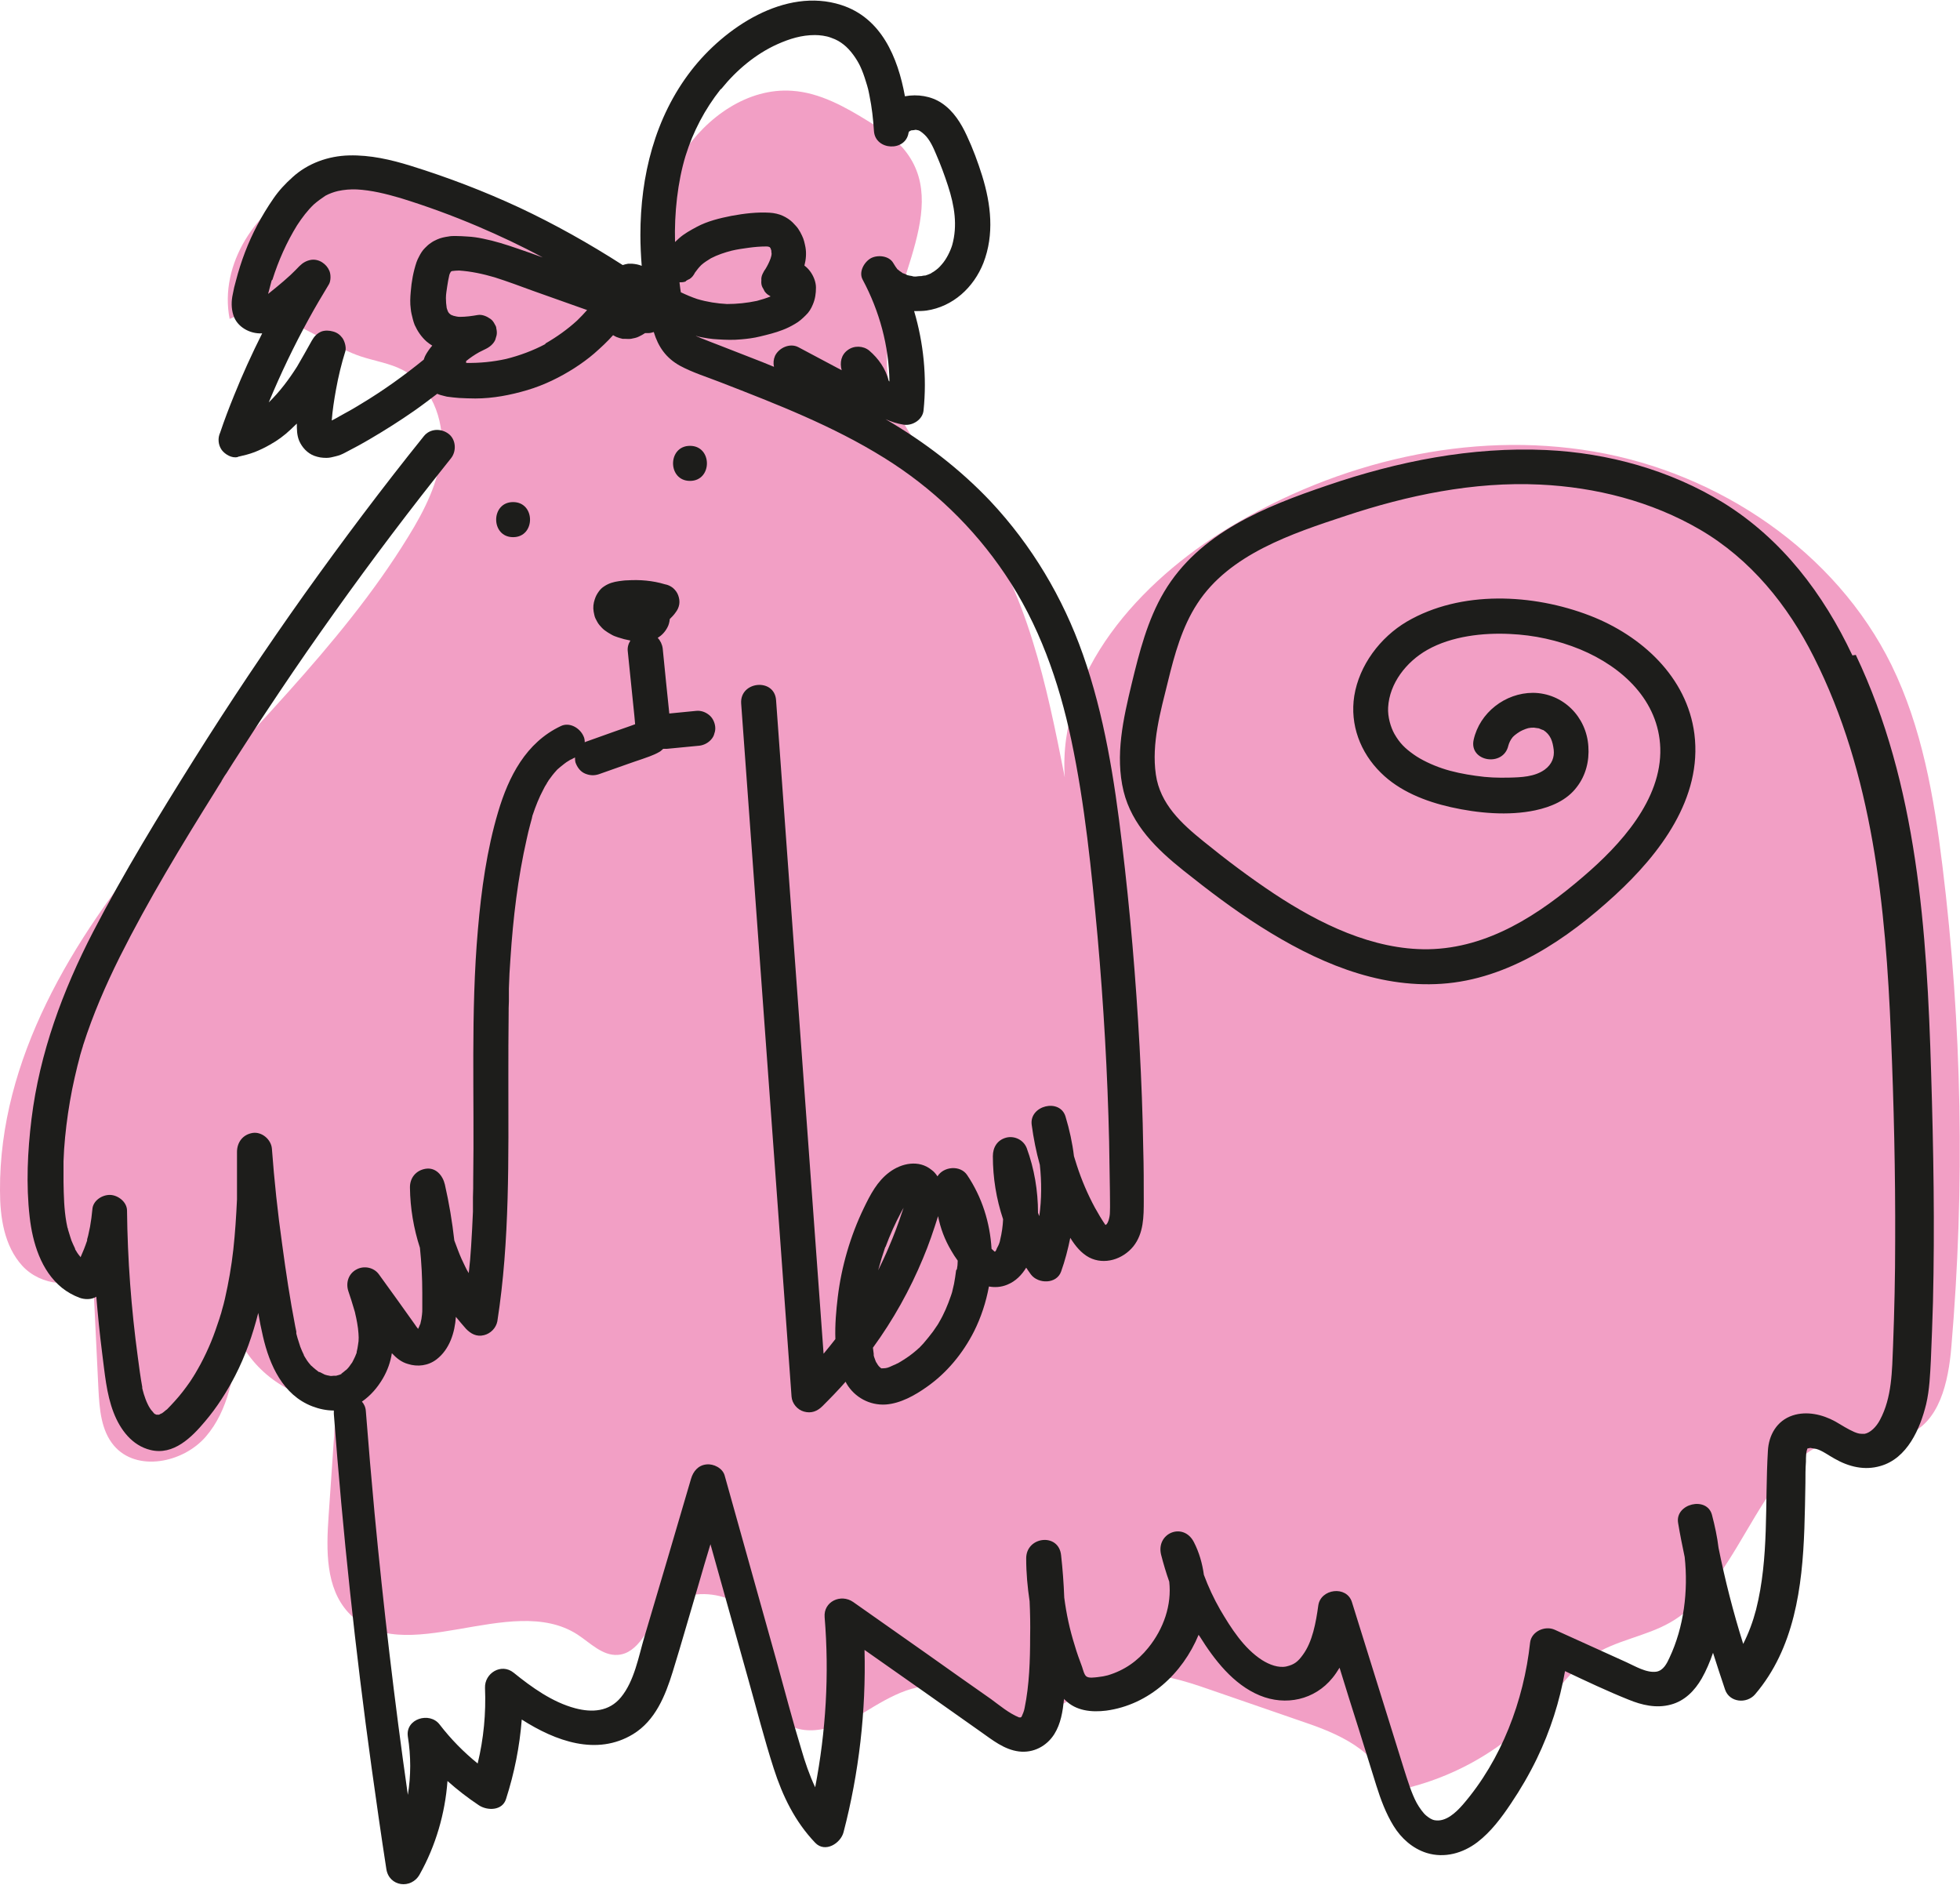
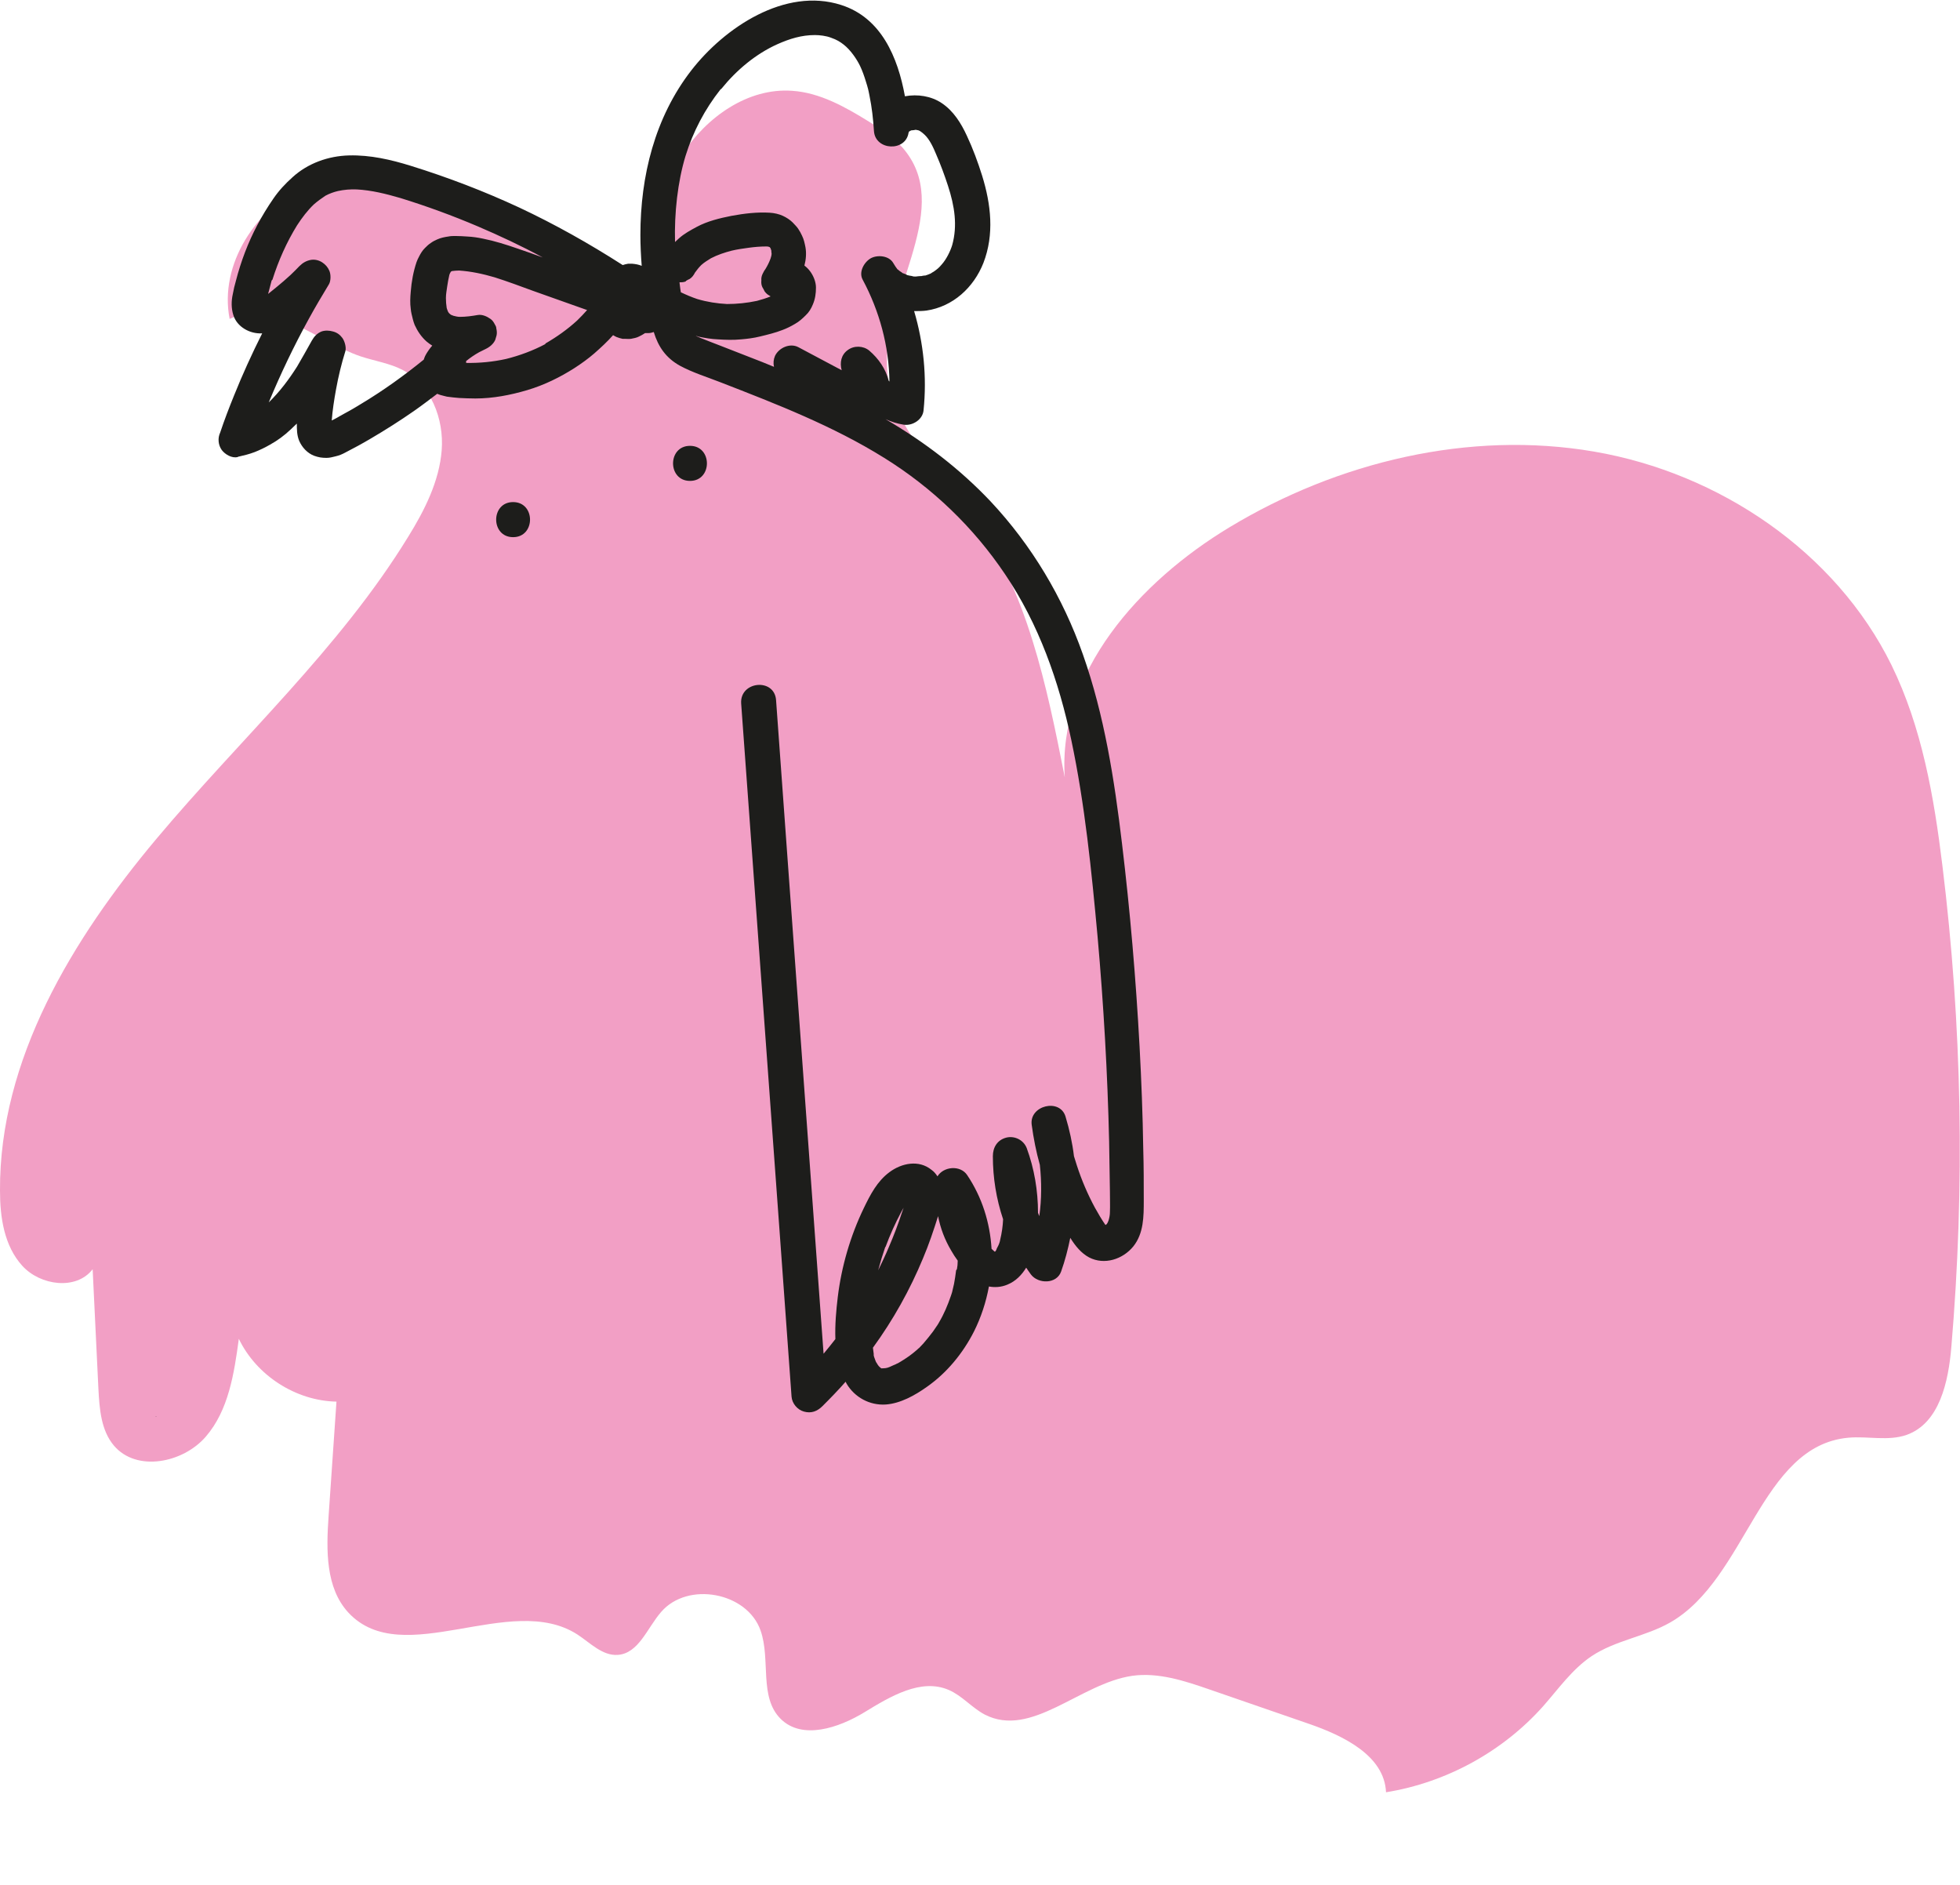
<svg xmlns="http://www.w3.org/2000/svg" fill="none" viewBox="0 0 130 125" height="125" width="130">
  <g clip-path="url(#clip0_123_1598)">
    <path fill="#F29FC5" d="M40.664 18.34C37.705 16.102 34.693 13.847 31.229 12.476C27.782 11.105 23.761 10.706 20.384 12.233C16.99 13.76 14.518 17.525 15.232 21.151C18.034 19.763 20.959 22.626 23.918 23.633C24.858 23.945 25.85 24.084 26.738 24.552C28.583 25.524 29.454 27.78 29.297 29.845C29.14 31.909 28.166 33.835 27.069 35.605C22.525 43.014 15.963 48.966 10.375 55.629C4.787 62.292 -0.052 70.273 6.79924e-06 78.966C6.79924e-06 80.736 0.279 82.628 1.48 83.946C2.681 85.265 5.066 85.578 6.145 84.172C6.267 86.827 6.406 89.464 6.528 92.119C6.597 93.438 6.702 94.861 7.555 95.867C9.052 97.637 12.133 97.029 13.648 95.277C15.162 93.524 15.528 91.095 15.841 88.787C17.007 91.217 19.618 92.9 22.317 92.952C22.142 95.485 21.968 98.019 21.794 100.552C21.638 102.79 21.585 105.306 23.117 106.954C26.721 110.806 33.858 105.532 38.297 108.395C39.15 108.95 39.95 109.817 40.977 109.748C42.37 109.644 42.927 107.961 43.85 106.902C45.608 104.855 49.559 105.584 50.447 108.134C51.126 110.06 50.325 112.559 51.788 113.999C53.215 115.405 55.635 114.589 57.341 113.548C59.047 112.507 61.083 111.275 62.928 112.073C63.816 112.455 64.46 113.253 65.313 113.704C68.412 115.301 71.632 111.639 75.096 111.136C76.82 110.893 78.561 111.466 80.214 112.038C82.408 112.802 84.601 113.548 86.794 114.311C89.109 115.11 91.825 116.428 91.93 118.858C95.916 118.216 99.659 116.168 102.339 113.166C103.366 112.004 104.272 110.702 105.56 109.835C107.144 108.776 109.146 108.533 110.782 107.596C115.865 104.681 116.753 95.884 122.584 95.346C123.873 95.225 125.23 95.589 126.466 95.156C128.642 94.375 129.234 91.633 129.426 89.325C130.331 78.706 130.139 68 128.834 57.416C128.277 52.853 127.476 48.237 125.457 44.107C121.749 36.577 114.02 31.372 105.734 29.949C97.448 28.526 88.744 30.625 81.555 34.963C75.566 38.572 70.153 44.611 70.623 51.551C69.421 45.461 68.133 39.145 64.478 34.13C62.302 31.128 59.203 28.404 58.855 24.726C58.385 19.694 63.155 14.159 60.126 10.116C59.482 9.248 58.559 8.641 57.637 8.068C56.07 7.097 54.381 6.142 52.536 6.021C49.594 5.813 46.844 7.773 45.242 10.255C43.658 12.736 43.014 15.686 42.405 18.566" />
    <path fill="#1D1D1B" d="M34.032 35.623C35.529 35.623 35.529 33.297 34.032 33.297C32.535 33.297 32.535 35.623 34.032 35.623Z" />
    <path fill="#1D1D1B" d="M45.765 31.892C47.262 31.892 47.262 29.567 45.765 29.567C44.267 29.567 44.267 31.892 45.765 31.892Z" />
    <path fill="#1D1D1B" d="M10.375 93.924C10.375 93.924 10.392 93.924 10.41 93.924C10.375 93.906 10.323 93.906 10.288 93.924C10.288 93.924 10.288 93.924 10.305 93.924C10.305 93.924 10.34 93.924 10.375 93.924Z" />
    <path fill="#1D1D1B" d="M58.281 90.679C58.281 90.679 58.281 90.679 58.299 90.697C58.299 90.697 58.299 90.697 58.281 90.679Z" />
    <path fill="#1D1D1B" d="M15.771 30.296C16.154 30.209 16.52 30.122 16.885 29.983C17.233 29.845 17.564 29.688 17.895 29.497C18.4 29.22 18.87 28.873 19.288 28.474C19.427 28.352 19.549 28.213 19.688 28.092C19.688 28.474 19.688 28.855 19.845 29.237C20.036 29.671 20.384 30.053 20.837 30.226C21.133 30.33 21.342 30.365 21.655 30.365C21.864 30.365 22.055 30.313 22.264 30.261C22.491 30.209 22.7 30.122 22.891 30.018C23.465 29.723 24.04 29.411 24.597 29.081C25.572 28.509 26.529 27.901 27.452 27.259C27.974 26.895 28.496 26.496 29.001 26.114C29.14 26.183 29.297 26.218 29.436 26.253C29.506 26.27 29.576 26.288 29.645 26.305C29.906 26.34 30.185 26.374 30.446 26.392C30.811 26.409 31.16 26.426 31.525 26.426C32.691 26.426 33.858 26.201 34.972 25.871C36.086 25.541 37.148 25.021 38.123 24.396C38.575 24.101 39.01 23.789 39.411 23.442C39.846 23.06 40.281 22.661 40.664 22.227C40.699 22.245 40.751 22.279 40.786 22.297C40.821 22.314 40.856 22.331 40.891 22.349C41.012 22.401 41.152 22.436 41.291 22.47C41.326 22.47 41.361 22.47 41.413 22.47C41.552 22.47 41.709 22.488 41.848 22.47C42.022 22.436 42.231 22.401 42.388 22.314C42.527 22.245 42.666 22.175 42.788 22.088C42.875 22.088 42.945 22.088 43.032 22.088C43.136 22.088 43.258 22.054 43.362 22.019C43.658 22.991 44.163 23.737 45.103 24.257C45.939 24.709 46.896 25.003 47.784 25.351C51.492 26.791 55.252 28.248 58.646 30.365C61.832 32.343 64.565 34.963 66.654 38.069C68.899 41.383 70.24 45.201 71.058 49.087C71.963 53.373 72.398 57.763 72.799 62.118C73.199 66.63 73.46 71.158 73.564 75.687C73.582 76.798 73.599 77.891 73.617 79.001C73.617 79.452 73.634 80.008 73.617 80.389C73.617 80.563 73.582 80.754 73.53 80.927C73.53 80.927 73.46 81.118 73.443 81.118C73.425 81.153 73.408 81.188 73.373 81.205C73.373 81.205 73.356 81.205 73.321 81.24C73.094 80.91 72.833 80.476 72.624 80.094C72.137 79.192 71.737 78.255 71.423 77.284C71.354 77.075 71.302 76.884 71.232 76.676C71.127 75.791 70.936 74.924 70.675 74.056C70.309 72.807 68.255 73.31 68.429 74.594C68.551 75.496 68.725 76.381 68.969 77.249C69.091 78.377 69.091 79.522 68.934 80.65C68.899 80.58 68.882 80.511 68.847 80.424C68.847 78.966 68.603 77.509 68.099 76.138C67.89 75.6 67.298 75.305 66.741 75.444C66.149 75.6 65.853 76.086 65.853 76.676C65.853 78.099 66.079 79.504 66.532 80.858C66.514 81.309 66.445 81.778 66.34 82.211C66.34 82.229 66.306 82.385 66.288 82.419C66.271 82.472 66.219 82.61 66.201 82.628C66.201 82.628 66.027 82.957 66.114 82.819C66.097 82.853 66.01 83.027 66.01 83.009C66.01 83.009 66.01 83.009 66.01 82.975L65.975 83.009C65.975 83.009 65.836 82.888 65.766 82.819C65.662 81.083 65.139 79.4 64.147 77.925C63.694 77.249 62.58 77.353 62.18 78.012C62.075 77.856 61.954 77.7 61.78 77.578C60.944 76.902 59.812 77.127 58.994 77.735C58.176 78.342 57.724 79.227 57.288 80.129C56.401 81.968 55.809 83.999 55.565 86.029C55.461 86.896 55.374 87.85 55.408 88.805C55.147 89.135 54.904 89.447 54.625 89.776C53.824 78.689 53.006 67.619 52.205 56.531C51.962 53.165 51.718 49.799 51.474 46.432C51.37 44.94 49.055 45.166 49.159 46.658C50.029 58.613 50.9 70.568 51.77 82.524C52.014 85.89 52.258 89.256 52.501 92.622C52.536 93.073 52.884 93.49 53.319 93.611C53.807 93.75 54.207 93.594 54.555 93.247C55.078 92.726 55.6 92.188 56.087 91.633C56.105 91.685 56.139 91.72 56.157 91.772C56.697 92.674 57.689 93.212 58.751 93.143C59.725 93.073 60.683 92.535 61.466 91.98C62.807 91.043 63.868 89.742 64.6 88.302C65.07 87.365 65.4 86.358 65.592 85.317C65.975 85.387 66.393 85.369 66.81 85.196C67.367 84.97 67.768 84.554 68.064 84.068C68.168 84.224 68.273 84.38 68.377 84.519C68.865 85.161 70.083 85.161 70.379 84.328C70.64 83.599 70.832 82.853 70.988 82.09C71.319 82.628 71.719 83.114 72.242 83.391C73.251 83.912 74.47 83.513 75.166 82.662C75.862 81.795 75.862 80.667 75.862 79.609C75.862 78.481 75.862 77.335 75.828 76.208C75.793 73.935 75.706 71.679 75.584 69.406C75.34 64.912 74.957 60.418 74.418 55.941C73.913 51.707 73.251 47.439 71.824 43.396C70.501 39.631 68.429 36.16 65.696 33.245C63.642 31.076 61.292 29.289 58.733 27.797C59.116 27.971 59.499 28.092 59.917 28.161C60.509 28.265 61.205 27.832 61.257 27.207C61.484 24.986 61.257 22.748 60.631 20.631C60.909 20.631 61.188 20.631 61.449 20.596C63.207 20.336 64.582 19.069 65.226 17.438C65.957 15.547 65.731 13.552 65.139 11.643C64.861 10.758 64.53 9.856 64.13 9.005C63.747 8.173 63.242 7.357 62.459 6.836C61.762 6.368 60.857 6.229 60.021 6.385C59.551 3.8 58.455 1.18 55.791 0.33C52.066 -0.868 48.045 1.839 45.852 4.668C43.432 7.791 42.475 11.678 42.475 15.582C42.475 16.258 42.509 16.952 42.562 17.629C42.353 17.542 42.144 17.508 41.935 17.49C41.848 17.49 41.743 17.49 41.656 17.49C41.535 17.508 41.413 17.542 41.308 17.577C41.308 17.577 41.308 17.577 41.273 17.56C39.08 16.154 36.8 14.87 34.432 13.76C32.117 12.684 29.715 11.764 27.26 11.001C25.92 10.584 24.562 10.272 23.152 10.307C21.777 10.341 20.419 10.827 19.41 11.747C18.922 12.181 18.487 12.649 18.121 13.187C17.738 13.742 17.39 14.315 17.077 14.905C16.45 16.085 15.98 17.334 15.649 18.618C15.562 18.913 15.493 19.208 15.441 19.503C15.336 19.971 15.336 20.44 15.475 20.891C15.719 21.689 16.589 22.158 17.39 22.106C16.711 23.459 16.085 24.83 15.528 26.218C15.197 27.034 14.883 27.849 14.605 28.682C14.518 28.873 14.483 29.064 14.501 29.272C14.518 29.48 14.588 29.671 14.709 29.845C14.936 30.14 15.371 30.4 15.771 30.313V30.296ZM58.733 82.697C59.029 81.899 59.377 81.118 59.778 80.372C59.778 80.355 59.882 80.198 59.934 80.094C59.9 80.198 59.865 80.303 59.83 80.389C59.569 81.188 59.273 81.968 58.942 82.732C58.733 83.235 58.49 83.738 58.246 84.241C58.385 83.721 58.542 83.2 58.716 82.697H58.733ZM63.416 84.241C63.381 84.554 63.329 84.849 63.277 85.144C63.242 85.3 63.207 85.439 63.172 85.595C63.172 85.647 63.05 85.994 63.068 85.942C62.859 86.549 62.615 87.139 62.284 87.694C62.25 87.764 62.215 87.816 62.18 87.868C62.18 87.885 62.145 87.92 62.145 87.92C62.058 88.041 61.971 88.18 61.884 88.302C61.675 88.579 61.466 88.84 61.24 89.1C61.153 89.204 61.048 89.291 60.961 89.395C60.961 89.377 60.752 89.586 60.718 89.603C60.474 89.811 60.213 90.002 59.934 90.176C59.812 90.262 59.673 90.332 59.534 90.418C59.534 90.418 59.534 90.418 59.517 90.418C59.43 90.471 59.343 90.505 59.255 90.54C59.099 90.609 58.907 90.713 58.733 90.731C58.733 90.731 58.333 90.766 58.455 90.731C58.455 90.731 58.472 90.731 58.49 90.731C58.472 90.731 58.455 90.731 58.437 90.731C58.403 90.713 58.368 90.679 58.333 90.644C58.385 90.679 58.333 90.644 58.316 90.627C58.316 90.627 58.298 90.609 58.281 90.592C58.246 90.557 58.228 90.505 58.194 90.471C58.194 90.453 58.124 90.349 58.107 90.332C58.072 90.262 58.054 90.193 58.02 90.106C57.985 90.037 57.967 89.95 57.95 89.881C57.95 89.846 57.95 89.829 57.95 89.829C57.95 89.829 57.95 89.794 57.95 89.776C57.932 89.655 57.915 89.516 57.898 89.377C59.238 87.538 60.352 85.543 61.222 83.443C61.605 82.541 61.919 81.604 62.215 80.667C62.215 80.667 62.215 80.65 62.215 80.632C62.371 81.448 62.667 82.229 63.103 82.957C63.224 83.166 63.364 83.391 63.52 83.599C63.52 83.599 63.52 83.634 63.52 83.651C63.52 83.825 63.503 83.999 63.468 84.172L63.416 84.241ZM73.216 81.274C73.147 81.309 73.216 81.24 73.216 81.274V81.274ZM36.173 22.817C35.355 23.251 34.467 23.581 33.562 23.806C32.691 23.997 31.804 24.084 30.916 24.067C30.916 24.032 30.916 23.997 30.916 23.945C31.194 23.72 31.473 23.529 31.786 23.355C31.926 23.286 32.065 23.216 32.204 23.147C32.465 23.025 32.726 22.817 32.848 22.54C32.883 22.436 32.9 22.349 32.935 22.245C32.97 22.088 32.953 21.932 32.918 21.776C32.918 21.672 32.866 21.585 32.813 21.498C32.744 21.36 32.657 21.238 32.535 21.151C32.291 20.978 31.978 20.839 31.682 20.891C31.282 20.961 30.898 21.013 30.498 21.013C30.359 21.013 30.22 20.978 30.08 20.943C30.028 20.926 29.959 20.891 29.906 20.874C29.872 20.839 29.837 20.822 29.802 20.787C29.767 20.752 29.732 20.7 29.715 20.666C29.68 20.579 29.645 20.492 29.628 20.423C29.593 20.197 29.576 19.989 29.576 19.763C29.576 19.503 29.628 19.243 29.663 18.983C29.697 18.722 29.75 18.479 29.802 18.236C29.819 18.167 29.854 18.098 29.889 18.046C29.889 18.046 29.889 18.028 29.906 18.011C29.924 18.011 29.959 17.994 29.976 17.976C30.133 17.959 30.289 17.941 30.446 17.941C31.247 17.994 32.047 18.167 32.813 18.393C33.684 18.67 34.519 18.983 35.372 19.295C36.295 19.625 37.235 19.954 38.157 20.284C38.419 20.371 38.68 20.475 38.941 20.561C38.732 20.804 38.506 21.03 38.279 21.256C37.635 21.846 36.922 22.349 36.173 22.782V22.817ZM45.486 18.636C45.573 18.583 45.66 18.531 45.747 18.497C45.904 18.393 46.008 18.254 46.095 18.08C46.217 17.907 46.356 17.733 46.513 17.577C46.705 17.404 46.931 17.265 47.157 17.126C47.592 16.9 48.062 16.744 48.532 16.623C48.898 16.536 49.264 16.484 49.647 16.432C50.029 16.38 50.412 16.345 50.813 16.345C50.882 16.345 50.952 16.345 51.022 16.38C51.022 16.38 51.022 16.38 51.039 16.38C51.039 16.38 51.039 16.38 51.056 16.397C51.074 16.415 51.091 16.449 51.109 16.466C51.126 16.519 51.144 16.571 51.161 16.623C51.161 16.692 51.161 16.744 51.178 16.814C51.178 16.918 51.144 17.039 51.109 17.143C51.022 17.386 50.9 17.629 50.761 17.855C50.691 17.941 50.639 18.046 50.587 18.15C50.517 18.288 50.482 18.445 50.499 18.601C50.482 18.757 50.499 18.913 50.569 19.052C50.621 19.139 50.673 19.225 50.708 19.312C50.795 19.434 50.9 19.538 51.039 19.607C51.056 19.607 51.074 19.642 51.109 19.659C50.813 19.781 50.517 19.867 50.203 19.954C49.542 20.093 48.881 20.162 48.219 20.162C47.558 20.128 46.896 20.024 46.252 19.833C45.886 19.711 45.521 19.555 45.155 19.382C45.155 19.295 45.12 19.208 45.12 19.139C45.103 19 45.086 18.861 45.068 18.722C45.208 18.722 45.364 18.722 45.504 18.653L45.486 18.636ZM60.961 8.589C61.014 8.606 61.153 8.624 60.961 8.589V8.589ZM47.853 5.882C48.863 4.633 50.134 3.574 51.561 2.932C52.38 2.568 53.163 2.325 54.051 2.325C54.364 2.325 54.799 2.377 55.112 2.499C55.513 2.637 55.722 2.776 55.948 2.95C56.401 3.297 56.818 3.904 57.045 4.373C57.201 4.702 57.323 5.049 57.428 5.396C57.567 5.83 57.602 5.986 57.671 6.351C57.828 7.114 57.915 7.895 57.967 8.693C58.054 9.994 60.091 10.081 60.265 8.78C60.265 8.815 60.3 8.745 60.282 8.728C60.335 8.71 60.491 8.624 60.317 8.693C60.37 8.676 60.404 8.658 60.457 8.641C60.457 8.641 60.474 8.641 60.491 8.641C60.578 8.641 60.648 8.624 60.735 8.606C60.7 8.606 60.857 8.624 60.909 8.641C60.961 8.658 60.996 8.676 61.048 8.71C61.101 8.745 61.222 8.832 61.327 8.936C61.658 9.248 61.901 9.769 62.093 10.237C62.389 10.914 62.65 11.626 62.876 12.319C63.312 13.656 63.52 14.957 63.155 16.258C63.033 16.657 62.772 17.195 62.459 17.542C62.267 17.768 62.18 17.837 61.936 18.011C61.901 18.028 61.727 18.132 61.745 18.132C61.623 18.184 61.501 18.236 61.379 18.271C61.379 18.271 61.362 18.271 61.327 18.271C61.275 18.271 61.118 18.306 61.136 18.306C60.996 18.306 60.874 18.323 60.735 18.34C60.648 18.34 60.561 18.34 60.491 18.306C60.37 18.288 60.265 18.271 60.143 18.236C60.213 18.236 59.934 18.132 59.882 18.115C59.882 18.115 59.847 18.115 59.83 18.08C59.795 18.046 59.691 17.994 59.673 17.976C59.639 17.941 59.586 17.907 59.551 17.872C59.551 17.872 59.551 17.872 59.534 17.872C59.43 17.733 59.343 17.612 59.255 17.456C58.977 16.952 58.211 16.883 57.758 17.126C57.306 17.386 56.94 18.046 57.219 18.549C58.333 20.631 58.96 22.939 58.994 25.298C58.977 25.298 58.96 25.264 58.942 25.246C58.751 24.466 58.263 23.771 57.654 23.251C57.254 22.921 56.644 22.904 56.227 23.216C55.791 23.529 55.687 24.049 55.826 24.552C54.869 24.049 53.911 23.529 52.954 23.025C52.397 22.73 51.666 23.06 51.405 23.598C51.3 23.841 51.283 24.084 51.335 24.327C51.074 24.223 50.83 24.119 50.569 24.014C49.647 23.65 48.706 23.286 47.767 22.921C47.331 22.748 46.896 22.592 46.478 22.418C46.356 22.366 46.252 22.314 46.148 22.279C46.217 22.279 46.287 22.314 46.356 22.331C46.774 22.418 47.192 22.488 47.61 22.505C48.132 22.54 48.637 22.557 49.159 22.505C49.577 22.47 49.995 22.418 50.412 22.314C50.917 22.192 51.422 22.071 51.91 21.88C52.188 21.776 52.467 21.637 52.728 21.481C53.006 21.325 53.215 21.134 53.441 20.909C53.65 20.718 53.807 20.457 53.911 20.197C54.068 19.833 54.12 19.468 54.12 19.069C54.12 18.688 53.946 18.271 53.72 17.976C53.615 17.837 53.494 17.716 53.354 17.612C53.459 17.213 53.494 16.796 53.424 16.397C53.372 16.137 53.319 15.877 53.198 15.634C53.128 15.477 53.041 15.321 52.937 15.165C52.832 15.009 52.693 14.888 52.571 14.749C52.397 14.575 52.153 14.419 51.927 14.315C51.666 14.194 51.352 14.124 51.056 14.107C50.221 14.055 49.351 14.159 48.515 14.315C47.732 14.471 46.931 14.662 46.217 15.044C45.799 15.269 45.382 15.495 45.033 15.807C44.946 15.894 44.859 15.963 44.772 16.05C44.72 14.141 44.946 12.059 45.469 10.341C45.974 8.71 46.757 7.236 47.784 5.934L47.853 5.882ZM18.069 18.549C18.47 17.282 19.009 16.067 19.705 14.94C20.036 14.436 20.384 13.968 20.82 13.552C21.063 13.343 21.324 13.152 21.585 12.979C21.846 12.84 22.125 12.736 22.421 12.667C22.821 12.58 23.239 12.545 23.657 12.562C24.649 12.614 25.607 12.857 26.564 13.135C28.305 13.673 30.011 14.298 31.682 15.009C33.144 15.634 34.589 16.31 35.999 17.074C35.442 16.866 34.885 16.675 34.328 16.484C33.579 16.224 32.813 15.981 32.03 15.825C31.699 15.755 31.351 15.703 31.003 15.686C30.742 15.668 30.463 15.651 30.202 15.651C30.046 15.651 29.889 15.651 29.732 15.686C29.488 15.72 29.227 15.773 29.001 15.877C28.844 15.946 28.705 16.015 28.566 16.119C28.427 16.206 28.305 16.328 28.183 16.449C28.026 16.605 27.904 16.796 27.8 17.004C27.73 17.126 27.678 17.247 27.626 17.386C27.417 18.011 27.295 18.67 27.243 19.347C27.208 19.729 27.191 20.11 27.243 20.475C27.26 20.718 27.33 20.943 27.382 21.169C27.417 21.29 27.452 21.429 27.504 21.55C27.695 21.967 27.939 22.331 28.287 22.644C28.409 22.748 28.531 22.834 28.67 22.921C28.601 23.008 28.514 23.095 28.461 23.182C28.34 23.355 28.2 23.563 28.131 23.771C28.131 23.806 28.113 23.841 28.096 23.858C26.79 24.917 25.415 25.906 23.97 26.773C23.465 27.086 22.943 27.381 22.421 27.658C22.508 27.606 22.595 27.554 22.682 27.519C22.456 27.641 22.23 27.78 22.003 27.884C22.055 27.207 22.16 26.53 22.282 25.854C22.438 24.986 22.647 24.119 22.908 23.286C22.978 23.025 22.856 22.609 22.7 22.401C22.543 22.192 22.351 22.054 22.09 21.984C21.846 21.915 21.568 21.898 21.324 21.984C21.028 22.106 20.837 22.314 20.68 22.592C20.367 23.164 20.036 23.737 19.705 24.309C19.166 25.16 18.556 25.975 17.825 26.687C18.609 24.795 19.497 22.939 20.489 21.134C20.907 20.371 21.359 19.607 21.812 18.861C21.951 18.636 21.951 18.202 21.846 17.959C21.742 17.716 21.585 17.542 21.377 17.404C21.168 17.265 20.907 17.195 20.645 17.23C20.332 17.282 20.088 17.421 19.862 17.646C19.671 17.837 19.479 18.046 19.27 18.236C18.974 18.514 18.661 18.774 18.348 19.035C18.156 19.191 17.982 19.329 17.791 19.486C17.791 19.451 17.791 19.416 17.808 19.399C17.878 19.139 17.947 18.861 18.017 18.601L18.069 18.549Z" />
-     <path fill="#1D1D1B" d="M122.863 43.465C120.931 39.37 118.198 35.761 114.316 33.349C110.799 31.181 106.656 30.035 102.548 29.845C97.604 29.619 92.713 30.591 88.048 32.187C83.905 33.592 79.535 35.328 77.203 39.266C76.106 41.123 75.566 43.257 75.062 45.339C74.504 47.664 73.948 50.094 74.522 52.471C75.079 54.727 76.733 56.323 78.491 57.728C80.145 59.047 81.833 60.331 83.626 61.459C87.212 63.732 91.285 65.537 95.62 65.242C100.042 64.947 103.958 62.274 107.126 59.359C110.086 56.635 112.923 52.939 112.383 48.671C111.896 44.888 108.867 42.147 105.455 40.828C101.678 39.37 96.891 39.128 93.305 41.227C91.547 42.268 90.154 44.107 89.823 46.155C89.527 48.064 90.224 49.903 91.581 51.239C92.817 52.471 94.541 53.148 96.229 53.529C98.005 53.928 100.042 54.119 101.834 53.737C102.879 53.512 103.923 53.078 104.585 52.193C105.177 51.43 105.42 50.475 105.351 49.504C105.229 47.526 103.662 45.964 101.678 45.947C99.833 45.947 98.144 47.265 97.744 49.053C97.413 50.51 99.711 50.892 100.042 49.452C100.094 49.261 100.181 49.07 100.337 48.879C100.459 48.74 100.807 48.497 100.982 48.428C101.312 48.289 101.399 48.254 101.782 48.254C101.66 48.254 102.009 48.289 102.096 48.306C101.974 48.272 102.444 48.463 102.357 48.411C102.844 48.723 102.983 49.157 103.053 49.729C103.105 50.198 102.949 50.684 102.444 51.048C101.782 51.517 100.894 51.551 100.111 51.569C99.328 51.586 98.684 51.569 97.866 51.447C97.117 51.343 96.334 51.187 95.672 50.961C94.993 50.736 94.262 50.389 93.775 50.042C93.183 49.625 92.835 49.278 92.487 48.671C92.243 48.237 92.034 47.543 92.069 46.918C92.156 45.305 93.287 43.882 94.663 43.101C96.281 42.181 98.388 41.956 100.146 42.043C101.747 42.112 103.332 42.459 104.811 43.066C107.649 44.246 110.016 46.485 110.121 49.608C110.225 53.043 107.457 56.045 105.02 58.127C102.096 60.643 98.719 62.882 94.732 62.951C91.059 63.003 87.508 61.251 84.514 59.273C82.895 58.197 81.346 57.034 79.831 55.802C78.369 54.622 76.942 53.321 76.663 51.36C76.367 49.295 76.976 47.179 77.464 45.201C77.899 43.413 78.404 41.574 79.413 40.03C81.537 36.75 85.715 35.38 89.231 34.217C93.357 32.846 97.744 31.927 102.13 32.135C105.838 32.308 109.529 33.245 112.749 35.119C116.109 37.08 118.581 40.134 120.304 43.569C124.221 51.326 125.074 60.14 125.422 68.695C125.613 73.223 125.718 77.769 125.7 82.315C125.7 84.623 125.648 86.931 125.561 89.221C125.491 90.922 125.491 92.674 124.691 94.166C124.447 94.635 124.047 95.017 123.681 95.086C123.681 95.086 123.455 95.086 123.472 95.086C123.298 95.086 123.159 95.034 122.985 94.965C122.55 94.774 122.149 94.513 121.731 94.27C120.878 93.802 119.834 93.559 118.894 93.871C117.849 94.219 117.31 95.173 117.258 96.231C117.049 99.736 117.345 103.293 116.474 106.746C116.265 107.544 115.987 108.291 115.621 109.019C114.96 106.92 114.42 104.803 113.985 102.651C113.898 101.923 113.741 101.194 113.55 100.465C113.219 99.198 111.078 99.719 111.304 101.003C111.426 101.749 111.583 102.512 111.739 103.259C111.983 105.514 111.687 107.909 110.73 109.939C110.556 110.321 110.329 110.772 109.877 110.859C109.215 110.963 108.449 110.494 107.875 110.234L103.123 108.082C102.479 107.787 101.573 108.186 101.486 108.933C101.069 112.785 99.589 116.706 97.03 119.673C96.56 120.211 95.898 120.836 95.167 120.714C94.959 120.679 94.784 120.558 94.593 120.402C94.401 120.246 94.14 119.881 93.966 119.569C93.618 118.927 93.357 118.059 93.113 117.296C92.765 116.185 92.417 115.058 92.069 113.947C91.268 111.379 90.467 108.811 89.667 106.243C89.318 105.133 87.595 105.358 87.438 106.469C87.282 107.596 87.055 108.88 86.411 109.748C86.098 110.182 85.854 110.39 85.332 110.512C84.792 110.633 84.183 110.39 83.713 110.095C82.495 109.314 81.642 107.961 80.928 106.746C80.51 106.017 80.145 105.237 79.849 104.438C79.744 103.675 79.535 102.946 79.187 102.27C78.491 100.916 76.663 101.662 77.011 103.102C77.168 103.71 77.342 104.3 77.551 104.89C77.725 106.434 77.185 108.013 76.158 109.28C75.445 110.164 74.574 110.772 73.478 111.101C73.269 111.154 73.112 111.188 72.799 111.223C72.59 111.24 72.224 111.31 72.05 111.171C71.911 111.067 71.824 110.702 71.772 110.546C71.597 110.078 71.423 109.609 71.284 109.123C70.953 108.082 70.727 107.024 70.588 105.948C70.553 105.011 70.483 104.074 70.379 103.137C70.222 101.628 68.046 101.888 68.064 103.363C68.064 104.317 68.151 105.254 68.29 106.191C68.325 106.972 68.342 107.753 68.325 108.533C68.325 110.095 68.273 111.743 67.959 113.27C67.924 113.479 67.837 113.669 67.768 113.826C67.768 113.826 67.75 113.843 67.733 113.878C67.733 113.878 67.716 113.878 67.698 113.895C67.663 113.895 67.629 113.895 67.594 113.895C66.915 113.617 66.323 113.114 65.731 112.68C64.321 111.691 62.911 110.702 61.501 109.696C59.865 108.551 58.228 107.388 56.592 106.243C55.774 105.67 54.608 106.208 54.695 107.249C55.008 111.032 54.782 114.815 54.068 118.528C53.685 117.712 53.389 116.845 53.145 115.995C52.554 114.069 52.049 112.108 51.509 110.164C50.36 106.052 49.211 101.94 48.062 97.845C47.923 97.359 47.331 97.064 46.861 97.116C46.304 97.168 45.974 97.585 45.834 98.07C44.807 101.576 43.78 105.063 42.736 108.568C42.353 109.87 42.074 111.483 41.186 112.559C40.403 113.513 39.272 113.583 38.157 113.288C36.643 112.889 35.268 111.9 34.067 110.928C33.248 110.269 32.134 110.963 32.169 111.934C32.239 113.617 32.082 115.301 31.682 116.949C30.742 116.185 29.906 115.335 29.158 114.364C28.496 113.496 26.877 113.982 27.051 115.162C27.26 116.463 27.26 117.764 27.051 119.031C26.164 112.819 25.433 106.573 24.841 100.326C24.632 98.088 24.44 95.832 24.266 93.594C24.249 93.316 24.144 93.108 24.005 92.952C24.579 92.553 25.032 92.032 25.398 91.408C25.711 90.87 25.902 90.314 25.99 89.742C26.285 90.054 26.616 90.332 27.051 90.453C27.695 90.661 28.409 90.575 28.966 90.141C29.819 89.481 30.167 88.371 30.237 87.33C30.446 87.59 30.672 87.85 30.898 88.111C31.229 88.458 31.612 88.666 32.1 88.545C32.535 88.44 32.9 88.076 32.987 87.625C33.823 82.263 33.718 76.798 33.718 71.384C33.718 70.031 33.718 68.677 33.736 67.324C33.736 67.011 33.736 66.699 33.753 66.404C33.753 66.248 33.753 66.092 33.753 65.936C33.753 65.866 33.753 65.779 33.753 65.71C33.753 65.936 33.753 65.571 33.753 65.554C33.771 64.877 33.806 64.218 33.858 63.541C34.032 60.886 34.345 58.231 34.937 55.629C35.007 55.316 35.076 55.004 35.163 54.692C35.198 54.536 35.25 54.397 35.285 54.241C35.285 54.241 35.285 54.189 35.303 54.154C35.303 54.102 35.337 54.05 35.337 54.032C35.529 53.46 35.755 52.887 36.034 52.367C36.103 52.228 36.173 52.089 36.26 51.968C36.26 51.968 36.278 51.933 36.295 51.898C36.33 51.846 36.382 51.777 36.382 51.759C36.539 51.534 36.713 51.308 36.904 51.1C36.939 51.048 36.991 51.013 37.026 50.979C37.061 50.944 37.287 50.77 37.061 50.944C37.183 50.857 37.287 50.753 37.409 50.666C37.513 50.58 37.618 50.51 37.74 50.441C37.775 50.423 37.809 50.389 37.861 50.371C37.879 50.371 37.949 50.337 38.001 50.302C38.053 50.285 38.088 50.25 38.14 50.233C38.14 50.389 38.14 50.528 38.21 50.666C38.332 50.944 38.523 51.187 38.819 51.308C39.115 51.43 39.411 51.447 39.724 51.343C40.368 51.117 41.012 50.892 41.639 50.666C41.952 50.562 42.266 50.441 42.596 50.337L43.084 50.163C43.31 50.076 43.519 49.99 43.728 49.868C43.832 49.816 43.902 49.729 43.989 49.66C44.076 49.66 44.146 49.66 44.233 49.66L46.391 49.452C46.687 49.417 46.983 49.261 47.175 49.035C47.279 48.914 47.349 48.792 47.383 48.636C47.436 48.497 47.453 48.341 47.436 48.185C47.401 47.89 47.262 47.595 47.018 47.404C46.774 47.213 46.478 47.109 46.165 47.144L44.389 47.318V47.283C44.32 46.606 44.25 45.929 44.181 45.27C44.111 44.507 44.024 43.76 43.954 42.997C43.919 42.737 43.797 42.476 43.623 42.303C43.902 42.129 44.111 41.904 44.267 41.609C44.355 41.453 44.407 41.244 44.424 41.054C44.563 40.915 44.703 40.776 44.807 40.62C44.929 40.464 45.016 40.29 45.051 40.082C45.086 39.874 45.051 39.666 44.981 39.475C44.912 39.284 44.79 39.128 44.633 38.989C44.476 38.867 44.302 38.781 44.093 38.746C43.293 38.503 42.44 38.434 41.604 38.486C41.413 38.486 41.239 38.52 41.065 38.538C40.699 38.59 40.386 38.676 40.072 38.885C39.933 38.971 39.811 39.093 39.724 39.214C39.585 39.405 39.515 39.544 39.446 39.752C39.359 40.013 39.324 40.29 39.376 40.568C39.411 40.724 39.428 40.88 39.498 41.019C39.568 41.158 39.654 41.331 39.759 41.453C39.863 41.574 39.968 41.696 40.107 41.8C40.246 41.904 40.386 41.991 40.542 42.077C40.682 42.164 40.838 42.216 40.995 42.268C41.256 42.355 41.517 42.424 41.796 42.476C41.796 42.476 41.796 42.476 41.813 42.476C41.674 42.702 41.604 42.945 41.639 43.205L42.074 47.456L42.126 48.029L41.743 48.168C41.43 48.272 41.117 48.393 40.803 48.497C40.177 48.723 39.533 48.949 38.906 49.174C38.871 49.174 38.836 49.209 38.784 49.226C38.784 49.087 38.767 48.949 38.697 48.81C38.453 48.272 37.775 47.873 37.2 48.15C34.885 49.243 33.736 51.499 33.04 53.842C32.291 56.358 31.925 59.012 31.699 61.632C31.212 67.15 31.473 72.703 31.386 78.238C31.386 78.62 31.386 79.001 31.369 79.4C31.369 79.591 31.369 79.782 31.369 79.973C31.369 79.973 31.369 79.99 31.369 80.008C31.369 80.129 31.369 80.233 31.369 80.355C31.334 81.118 31.299 81.899 31.247 82.662C31.212 83.252 31.16 83.842 31.09 84.432C31.09 84.432 31.09 84.415 31.073 84.398L30.968 84.224C30.933 84.155 30.898 84.085 30.864 84.016C30.69 83.669 30.533 83.322 30.394 82.957C30.307 82.732 30.22 82.506 30.133 82.263C29.993 81.014 29.784 79.765 29.506 78.55C29.367 77.96 28.914 77.405 28.235 77.509C27.574 77.613 27.173 78.134 27.191 78.776C27.208 80.112 27.434 81.465 27.852 82.749C27.957 83.738 28.009 84.745 28.009 85.751C28.009 86.011 28.009 86.289 28.009 86.549C28.009 86.636 28.009 86.705 28.009 86.792C28.009 86.913 28.009 87.052 27.991 87.174C27.974 87.365 27.939 87.573 27.887 87.764C27.887 87.798 27.87 87.833 27.852 87.85C27.817 87.937 27.782 88.041 27.73 88.128C27.643 88.024 27.574 87.92 27.504 87.816C26.721 86.723 25.937 85.612 25.137 84.519C24.806 84.05 24.144 83.912 23.64 84.189C23.117 84.467 22.926 85.057 23.1 85.612C23.239 86.029 23.378 86.445 23.5 86.879C23.535 86.966 23.552 87.07 23.57 87.156C23.57 87.174 23.622 87.382 23.622 87.382C23.674 87.608 23.709 87.85 23.744 88.093C23.796 88.579 23.814 88.84 23.744 89.204C23.727 89.36 23.692 89.499 23.657 89.655V89.69C23.657 89.69 23.657 89.69 23.657 89.707C23.622 89.794 23.587 89.881 23.552 89.967C23.483 90.106 23.413 90.262 23.344 90.384C23.396 90.297 23.187 90.592 23.152 90.644C23.1 90.713 23.03 90.783 22.978 90.835C22.926 90.87 22.856 90.922 22.804 90.974C22.752 91.008 22.717 91.043 22.665 91.078C22.56 91.147 22.56 91.147 22.7 91.078C22.613 91.165 22.404 91.199 22.299 91.234C22.299 91.234 22.282 91.234 22.264 91.234C22.177 91.234 22.09 91.234 21.986 91.251H21.951C21.881 91.251 21.794 91.217 21.759 91.217C21.707 91.217 21.516 91.147 21.603 91.182C21.551 91.165 21.498 91.147 21.446 91.113C21.359 91.078 21.29 91.026 21.203 90.991C21.203 90.991 21.185 90.991 21.168 90.991C21.168 90.991 21.15 90.991 21.133 90.974C21.011 90.887 20.889 90.783 20.767 90.679C20.75 90.661 20.663 90.575 20.628 90.557C20.593 90.523 20.576 90.488 20.541 90.453C20.402 90.297 20.297 90.124 20.193 89.95C20.193 89.933 20.175 89.915 20.158 89.898C20.158 89.898 20.158 89.881 20.158 89.863C20.123 89.776 20.071 89.69 20.036 89.603C19.949 89.412 19.88 89.221 19.827 89.03C19.758 88.84 19.705 88.631 19.653 88.44C19.653 88.423 19.653 88.388 19.653 88.371C19.653 88.354 19.653 88.336 19.653 88.302C19.636 88.198 19.601 88.076 19.584 87.972C19.235 86.167 18.957 84.328 18.713 82.506C18.417 80.407 18.191 78.29 18.034 76.173C17.982 75.566 17.373 75.045 16.764 75.132C16.102 75.236 15.719 75.757 15.719 76.398C15.719 76.954 15.719 77.509 15.719 78.082C15.719 78.359 15.719 78.637 15.719 78.897C15.719 79.019 15.719 79.157 15.719 79.279C15.719 79.348 15.719 79.4 15.719 79.47V79.504C15.719 79.504 15.719 79.522 15.719 79.539C15.667 80.65 15.597 81.76 15.475 82.871C15.354 83.964 15.162 85.057 14.918 86.133C14.866 86.376 14.796 86.618 14.727 86.862C14.692 87 14.657 87.139 14.605 87.278C14.588 87.33 14.57 87.399 14.553 87.451C14.379 87.972 14.205 88.493 13.996 88.996C13.787 89.499 13.56 89.985 13.299 90.471C13.178 90.696 13.056 90.904 12.934 91.113C12.934 91.13 12.916 91.147 12.899 91.165C12.899 91.165 12.847 91.251 12.829 91.286C12.76 91.408 12.673 91.512 12.603 91.633C12.29 92.084 11.959 92.518 11.594 92.917C11.419 93.108 11.245 93.299 11.054 93.49C11.106 93.42 10.862 93.646 10.828 93.663C10.775 93.698 10.706 93.75 10.653 93.785C10.828 93.663 10.601 93.785 10.549 93.819C10.549 93.819 10.514 93.819 10.497 93.819C10.497 93.819 10.497 93.819 10.514 93.819C10.514 93.819 10.479 93.819 10.462 93.819C10.462 93.819 10.445 93.819 10.427 93.819C10.427 93.819 10.41 93.819 10.392 93.819H10.375C10.375 93.819 10.34 93.802 10.305 93.785C10.305 93.785 10.305 93.785 10.288 93.785C10.271 93.767 10.236 93.75 10.218 93.733C10.166 93.663 10.044 93.524 10.027 93.507C9.975 93.438 9.922 93.351 9.87 93.264C9.835 93.212 9.818 93.143 9.783 93.091C9.679 92.882 9.609 92.657 9.539 92.449C9.505 92.344 9.487 92.24 9.452 92.136C9.452 92.102 9.452 92.084 9.435 92.084C9.435 92.032 9.435 91.998 9.435 91.98C9.313 91.321 9.226 90.644 9.139 89.985C8.704 86.775 8.46 83.53 8.425 80.285C8.425 79.713 7.833 79.261 7.311 79.244C6.772 79.227 6.162 79.626 6.127 80.198C6.093 80.58 6.04 80.979 5.971 81.361C5.936 81.552 5.884 81.743 5.849 81.934C5.832 82.02 5.797 82.107 5.779 82.194C5.779 82.229 5.779 82.246 5.779 82.263C5.779 82.263 5.779 82.298 5.762 82.315C5.64 82.68 5.501 83.027 5.344 83.374C5.344 83.374 5.309 83.339 5.309 83.322C5.187 83.183 5.083 83.027 4.996 82.871C4.996 82.871 4.996 82.853 4.979 82.836C4.979 82.836 4.979 82.819 4.979 82.801C4.944 82.715 4.892 82.628 4.857 82.541C4.77 82.367 4.7 82.177 4.648 81.986C4.596 81.829 4.561 81.691 4.509 81.535C4.509 81.5 4.491 81.43 4.474 81.413C4.456 81.292 4.422 81.188 4.404 81.066C4.247 80.181 4.23 79.296 4.213 78.394C4.213 78.134 4.213 77.891 4.213 77.63C4.213 77.492 4.213 77.353 4.213 77.214C4.213 77.179 4.213 77.127 4.213 77.093C4.213 77.075 4.213 77.04 4.213 77.006C4.23 76.485 4.265 75.947 4.317 75.427C4.422 74.351 4.578 73.293 4.787 72.234C4.892 71.714 5.013 71.193 5.135 70.69C5.205 70.447 5.257 70.204 5.327 69.944C5.362 69.822 5.396 69.718 5.431 69.597C5.449 69.527 5.483 69.441 5.501 69.371C5.501 69.354 5.501 69.337 5.518 69.302C6.162 67.289 6.998 65.363 7.938 63.472C9.835 59.689 12.046 56.045 14.292 52.453C14.431 52.228 14.553 52.02 14.692 51.812C14.692 51.812 14.692 51.812 14.692 51.794C14.727 51.742 14.762 51.673 14.796 51.621C14.866 51.499 14.936 51.395 15.023 51.274C15.301 50.822 15.597 50.371 15.876 49.938C16.468 49.035 17.042 48.116 17.651 47.213C18.835 45.426 20.036 43.656 21.272 41.904C23.727 38.416 26.268 34.998 28.914 31.649C29.245 31.233 29.576 30.816 29.906 30.4C30.289 29.931 30.254 29.151 29.75 28.769C29.245 28.387 28.514 28.422 28.113 28.925C25.363 32.343 22.734 35.848 20.193 39.405C17.651 42.98 15.214 46.623 12.882 50.337C10.532 54.084 8.216 57.867 6.18 61.789C4.16 65.693 2.629 69.822 2.089 74.212C1.828 76.347 1.723 78.567 1.967 80.702C2.159 82.402 2.716 84.276 4.108 85.404C4.456 85.682 4.857 85.907 5.274 86.063C5.605 86.185 6.058 86.202 6.389 85.994C6.493 87.243 6.615 88.475 6.772 89.707C6.946 91.026 7.05 92.431 7.537 93.681C7.973 94.808 8.756 95.867 9.992 96.162C11.506 96.526 12.708 95.329 13.595 94.27C14.379 93.351 15.04 92.31 15.597 91.234C16.276 89.915 16.764 88.51 17.129 87.07C17.216 87.59 17.321 88.111 17.442 88.631C17.878 90.523 18.765 92.518 20.715 93.264C21.168 93.438 21.655 93.542 22.142 93.542C22.142 93.611 22.142 93.698 22.142 93.767C22.734 101.61 23.57 109.453 24.649 117.244C24.962 119.482 25.276 121.703 25.624 123.942C25.798 125.121 27.278 125.312 27.835 124.306C28.897 122.415 29.523 120.263 29.68 118.111C30.341 118.701 31.038 119.239 31.769 119.725C32.326 120.09 33.318 120.09 33.562 119.309C34.119 117.574 34.467 115.821 34.606 114.034C36.852 115.474 39.585 116.463 41.987 115.006C43.467 114.103 44.128 112.455 44.616 110.876C45.208 108.967 45.747 107.041 46.322 105.115C46.583 104.213 46.844 103.311 47.122 102.408C47.958 105.393 48.794 108.377 49.629 111.362C50.186 113.34 50.691 115.335 51.318 117.279C51.91 119.118 52.728 120.801 54.068 122.206C54.73 122.9 55.757 122.241 55.948 121.512C56.975 117.574 57.445 113.479 57.341 109.418C59.917 111.223 62.476 113.027 65.052 114.849C65.818 115.387 66.602 116.029 67.576 116.151C68.534 116.272 69.421 115.804 69.926 115.006C70.362 114.311 70.483 113.513 70.57 112.715C70.57 112.715 70.57 112.68 70.57 112.663C70.605 112.698 70.623 112.733 70.657 112.75C71.371 113.461 72.398 113.565 73.373 113.444C76.21 113.062 78.439 110.98 79.501 108.412C79.518 108.447 79.535 108.481 79.57 108.516C80.545 110.078 81.798 111.709 83.556 112.438C85.28 113.149 87.195 112.733 88.378 111.275C88.552 111.067 88.709 110.824 88.848 110.598C89.266 111.952 89.684 113.305 90.119 114.659C90.502 115.908 90.903 117.157 91.285 118.406C91.581 119.343 91.912 120.246 92.434 121.096C92.939 121.911 93.688 122.588 94.628 122.883C95.811 123.247 97.03 122.9 97.987 122.172C98.893 121.478 99.589 120.541 100.216 119.604C100.86 118.649 101.434 117.66 101.939 116.619C102.827 114.78 103.453 112.819 103.802 110.824C105.194 111.483 106.587 112.143 108.014 112.715C108.902 113.08 109.859 113.305 110.817 113.045C111.739 112.802 112.401 112.125 112.871 111.31C113.167 110.789 113.411 110.217 113.619 109.609C113.881 110.425 114.142 111.24 114.42 112.056C114.716 112.906 115.848 113.01 116.405 112.368C119.016 109.314 119.538 105.254 119.677 101.385C119.712 100.378 119.73 99.372 119.747 98.348C119.747 97.88 119.747 97.394 119.782 96.925C119.782 96.63 119.782 96.249 119.904 96.023C119.869 96.092 119.991 96.023 120.078 96.023C120.078 96.023 120.391 96.075 120.478 96.092C120.861 96.197 121.296 96.526 121.679 96.734C122.619 97.272 123.664 97.533 124.725 97.22C126.501 96.717 127.354 94.756 127.754 93.125C127.981 92.154 128.016 91.182 128.068 90.193C128.12 88.926 128.172 87.642 128.207 86.376C128.329 81.292 128.242 76.225 128.085 71.141C127.807 61.771 127.18 52.037 123.089 43.431L122.863 43.465ZM27.782 88.267C27.782 88.267 27.817 88.267 27.835 88.267C27.835 88.267 27.782 88.267 27.765 88.267C27.765 88.267 27.765 88.267 27.782 88.267ZM27.591 88.302H27.574C27.574 88.302 27.574 88.302 27.591 88.302ZM5.17 83.409C5.17 83.409 5.153 83.374 5.135 83.374C5.135 83.374 5.135 83.374 5.17 83.409ZM10.271 93.924C10.288 93.924 10.305 93.924 10.323 93.924C10.271 93.924 10.253 93.924 10.271 93.924ZM10.479 93.924C10.532 93.924 10.653 93.924 10.479 93.924V93.924ZM12.777 91.303C12.777 91.303 12.76 91.338 12.742 91.356C12.742 91.338 12.76 91.321 12.777 91.303Z" />
  </g>
  <defs>
    <clipPath id="clip0_123_1598">
      <rect fill="white" height="125" width="130" />
    </clipPath>
  </defs>
</svg>